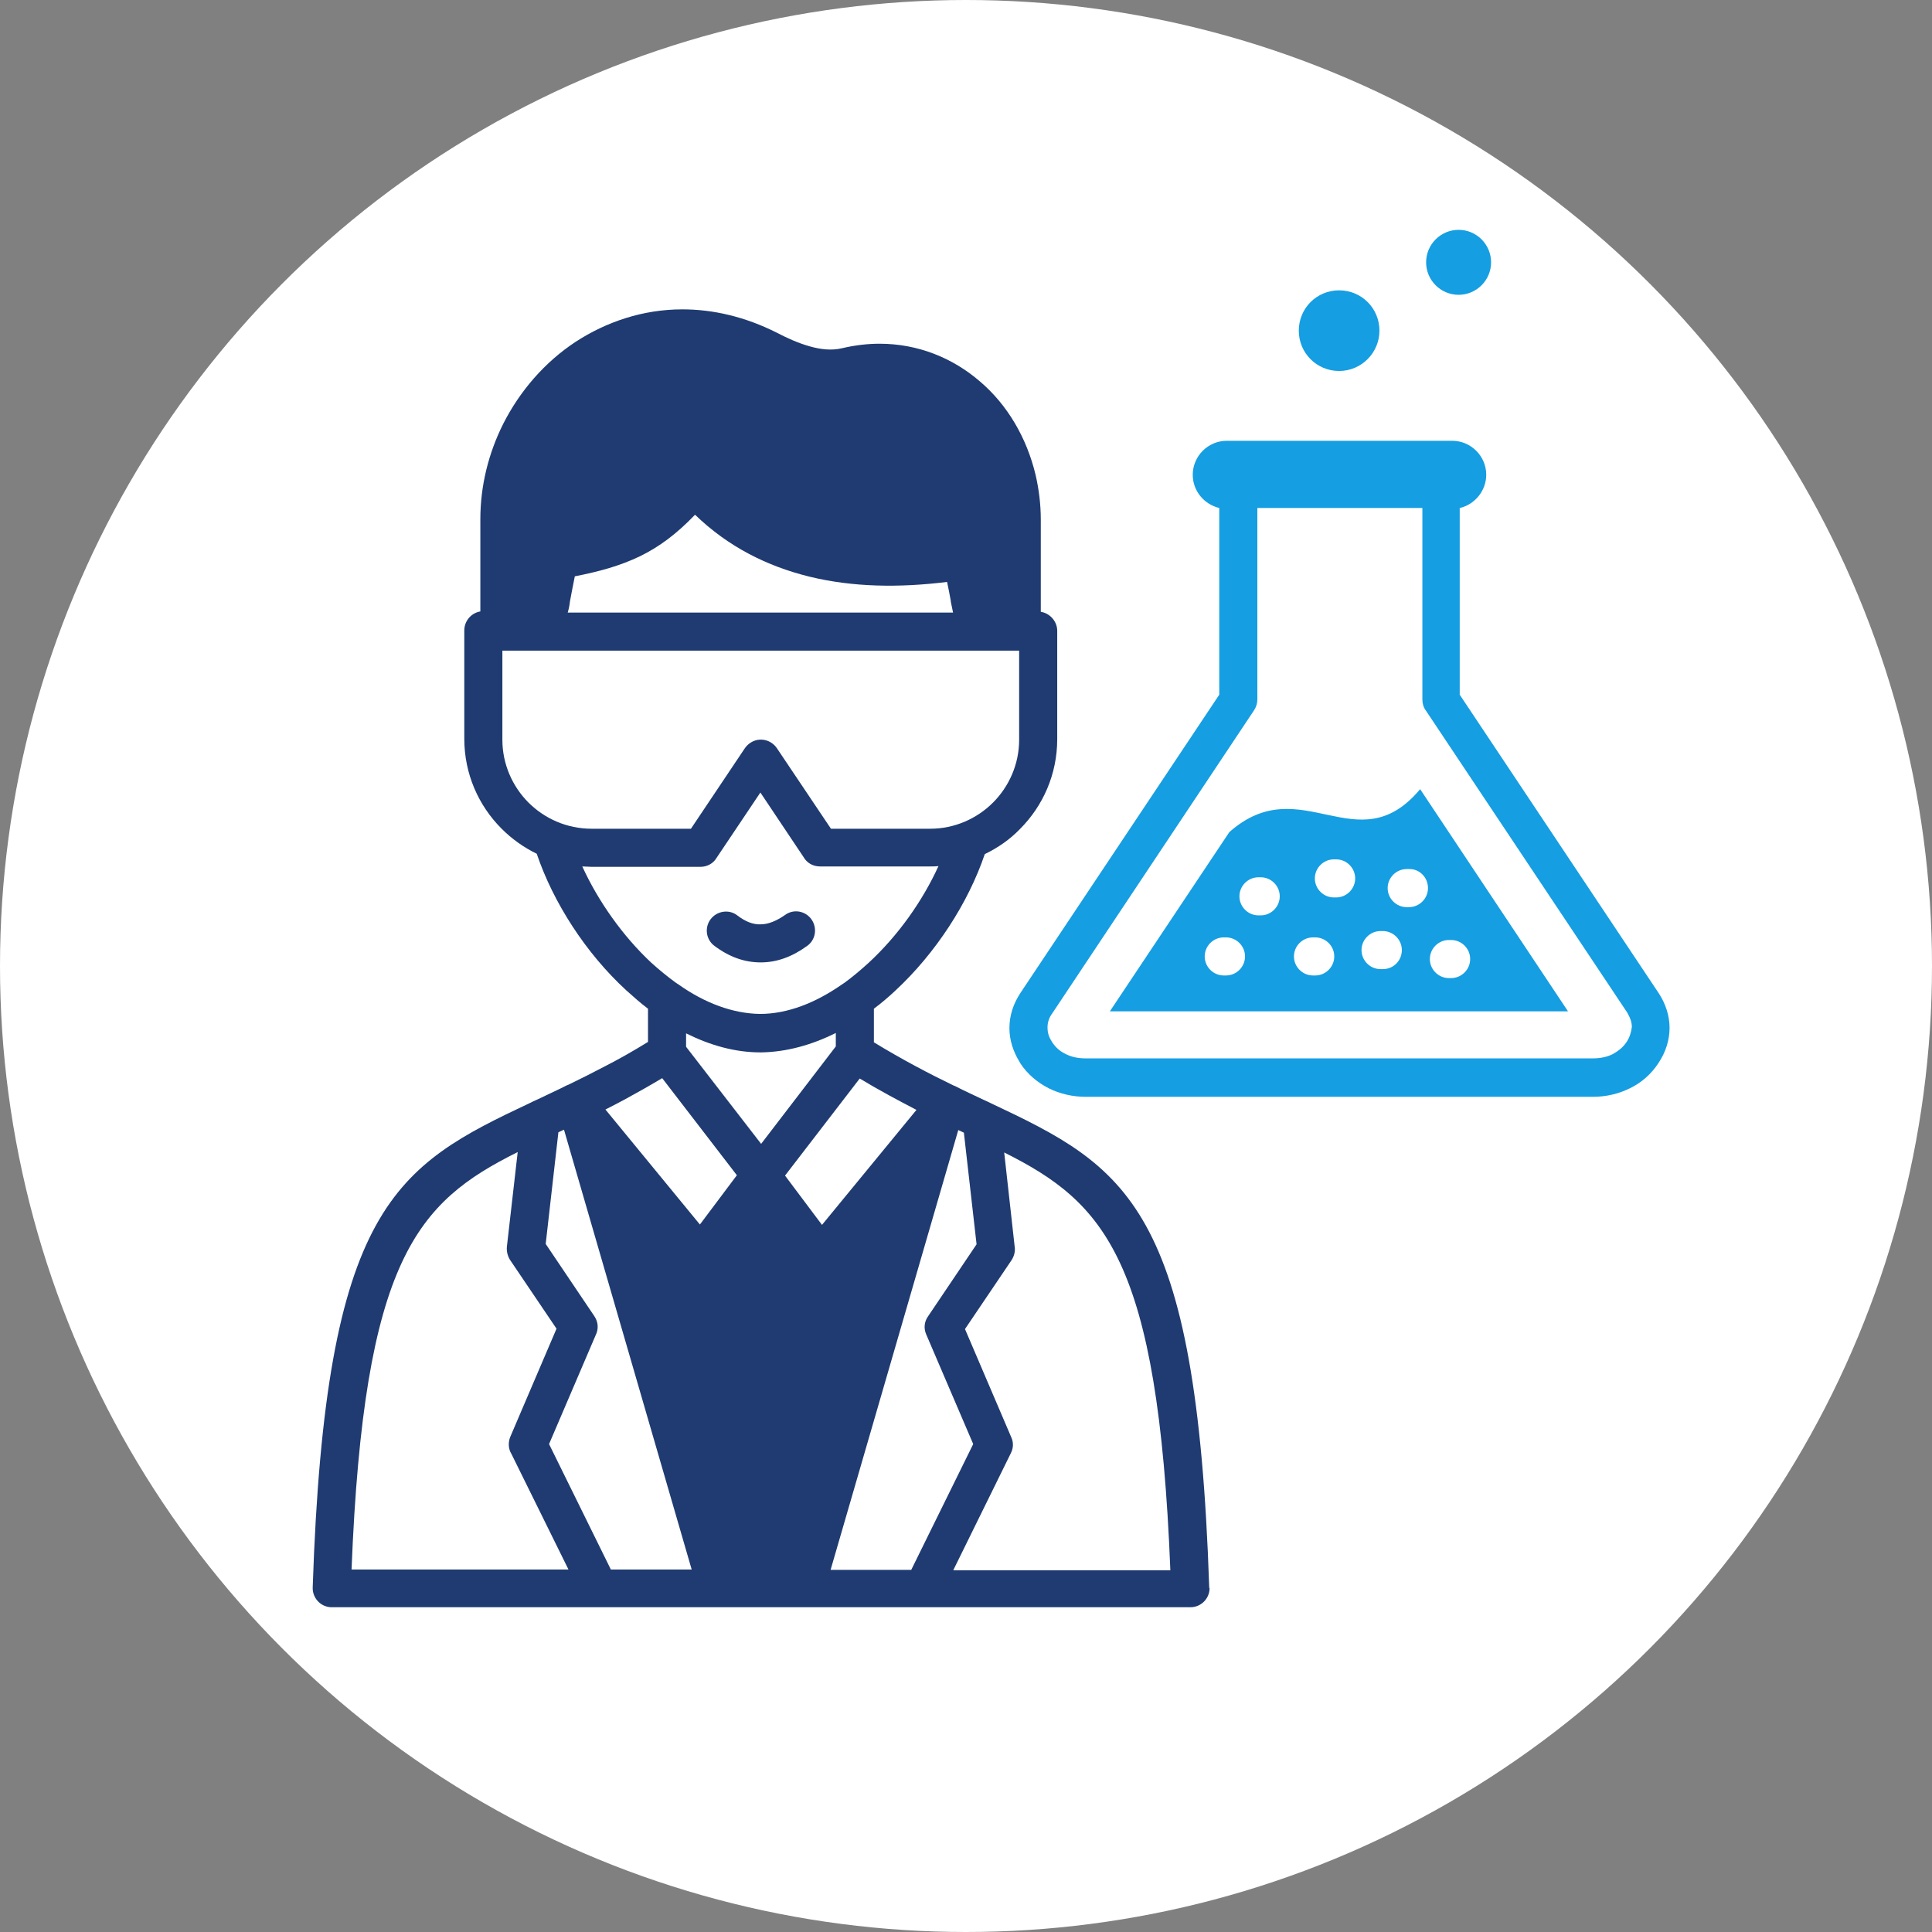
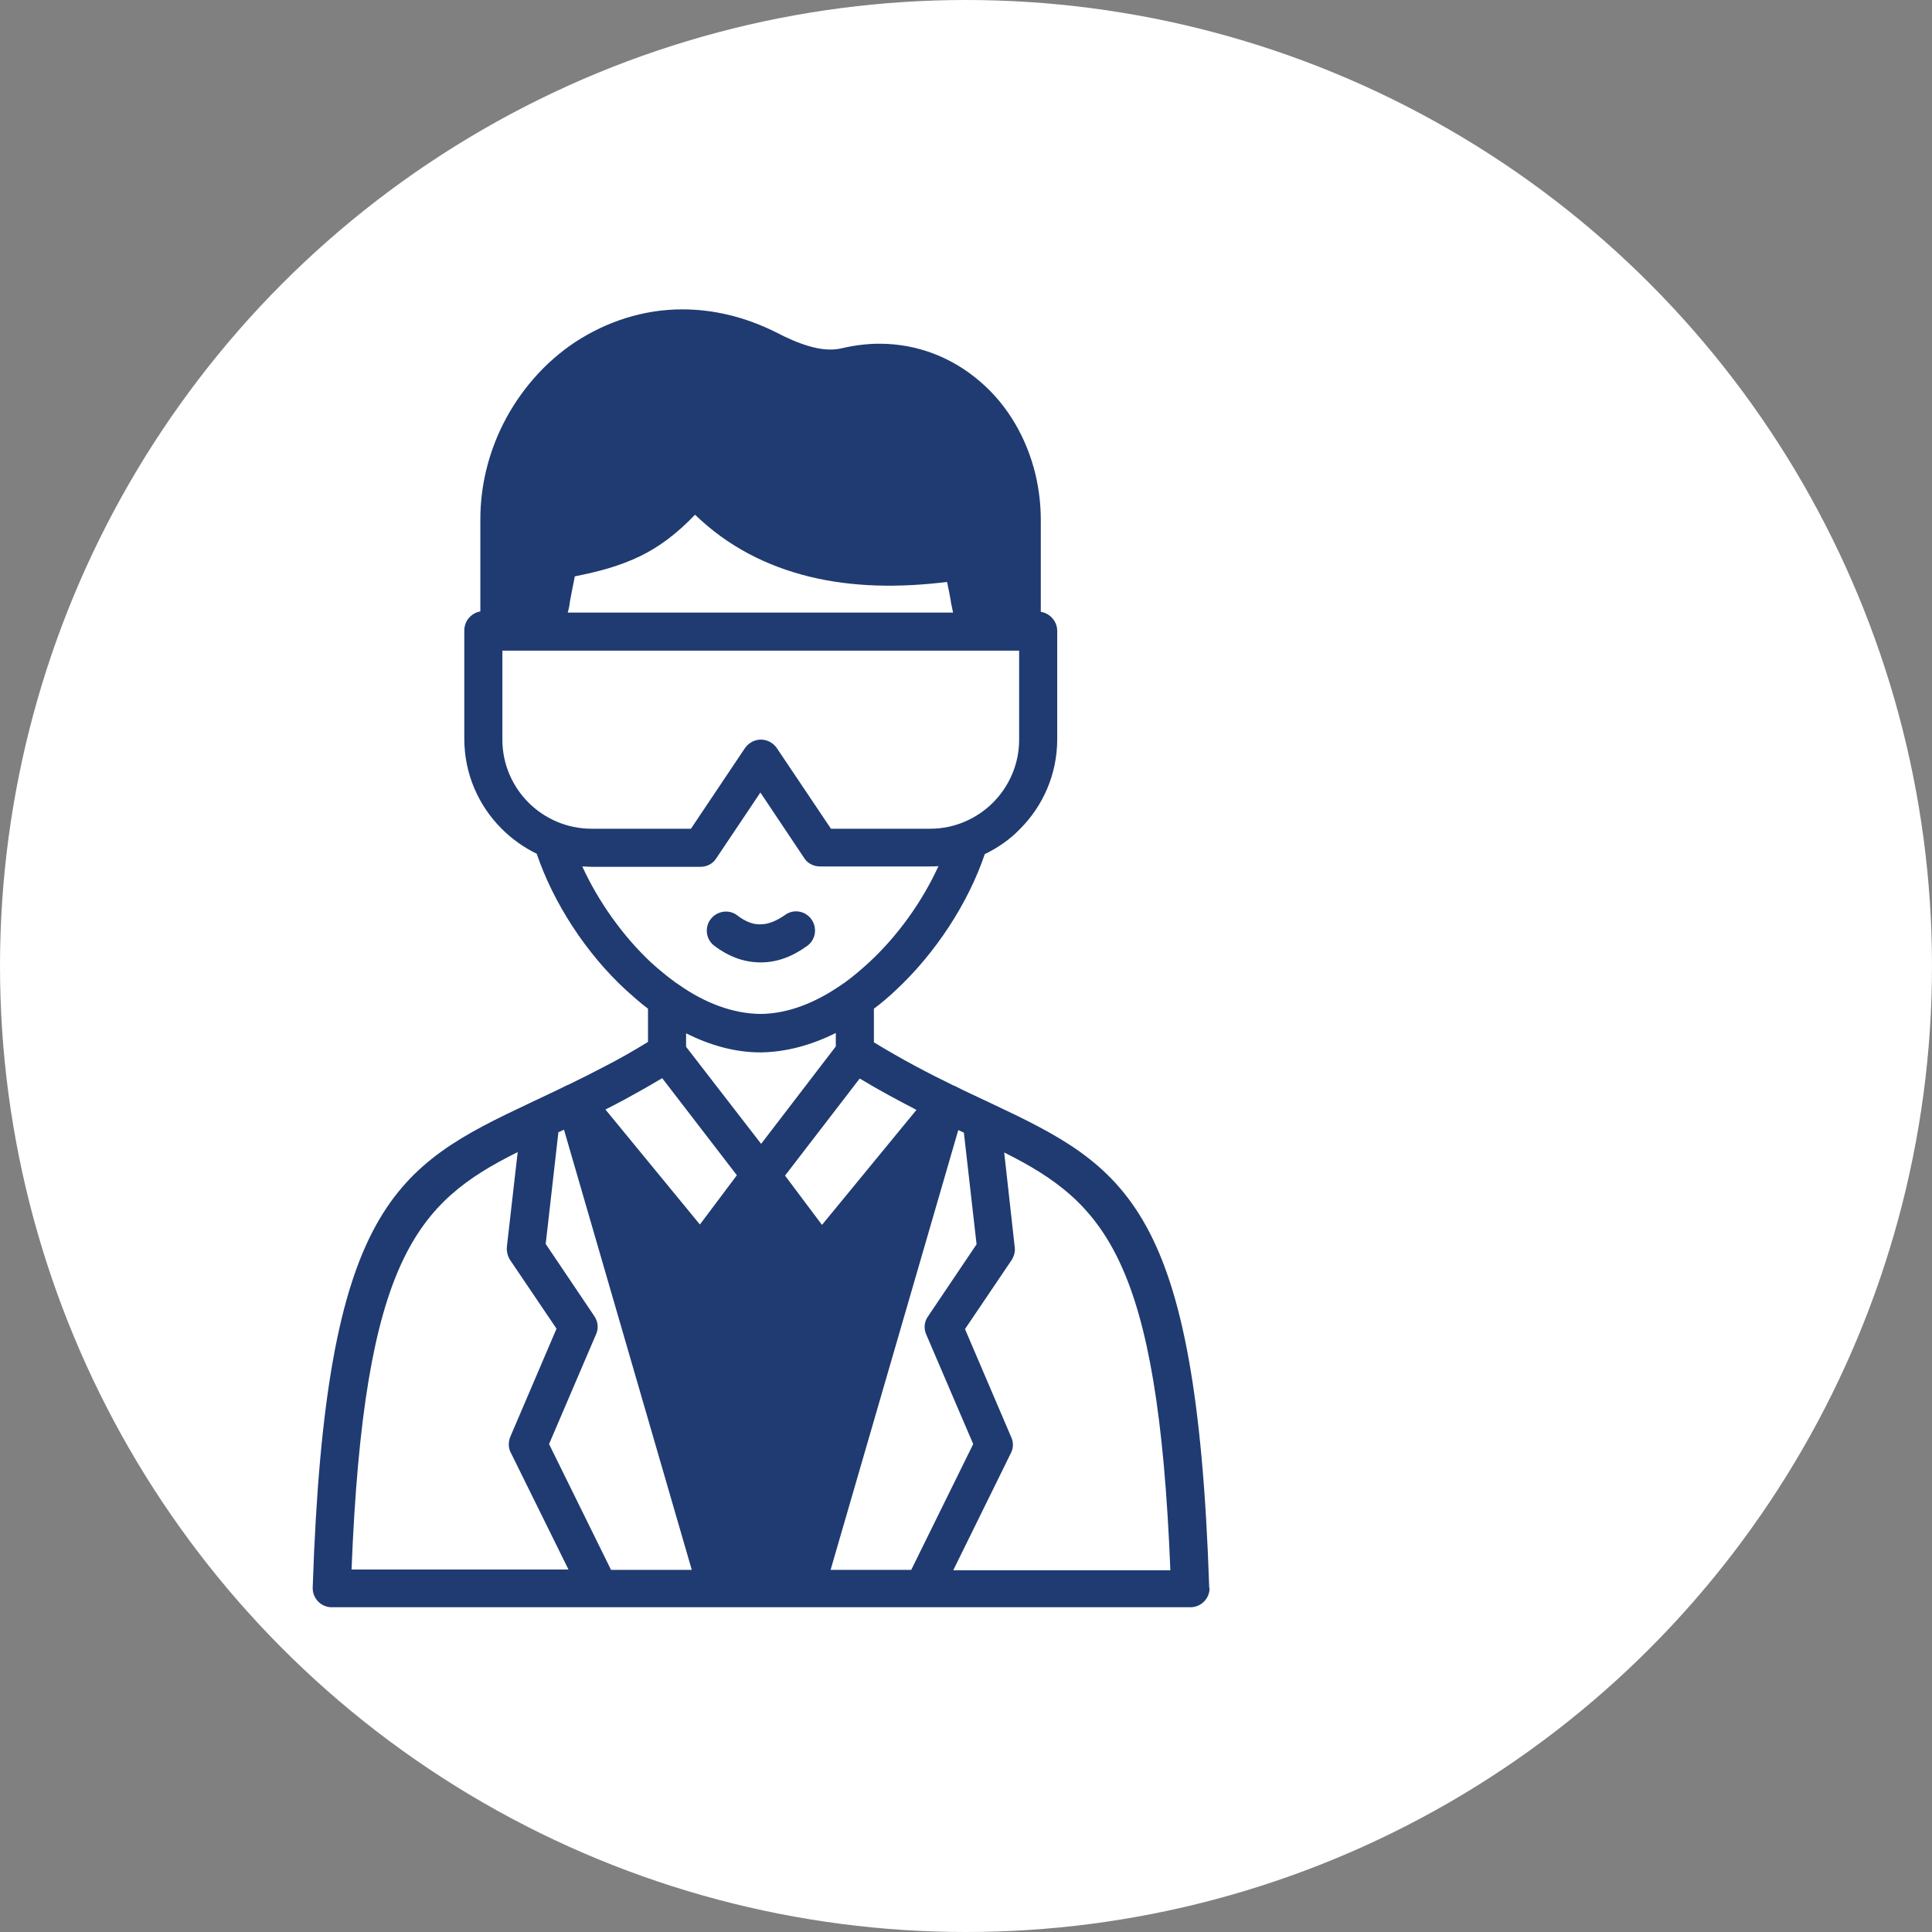
<svg xmlns="http://www.w3.org/2000/svg" width="346" height="346" viewBox="0 0 346 346" fill="none">
  <rect x="0" y="0" width="346" height="346" fill="#808080" stroke="none" />
  <circle cx="173" cy="173" r="173" fill="white" />
-   <path d="M216.552 284.159C214.278 215.887 201.707 209 177.434 197.565C177.301 197.498 177.167 197.432 177.033 197.365L176.297 197.03C174.626 196.228 172.82 195.426 171.015 194.489C170.948 194.489 170.881 194.422 170.814 194.422C166.401 192.283 161.653 189.809 156.505 186.666V180.648C157.842 179.645 159.112 178.575 160.316 177.438C167.605 170.684 173.422 161.657 176.364 152.964C178.705 151.828 180.844 150.357 182.65 148.484C186.796 144.338 189.337 138.655 189.337 132.369V112.977C189.337 111.306 188.066 109.835 186.394 109.567V93.051C186.394 90.309 186.06 87.635 185.458 85.027C183.854 78.34 180.376 72.456 175.495 68.31C170.614 64.097 164.395 61.556 157.508 61.556C155.368 61.556 153.094 61.824 150.821 62.358C148.882 62.827 146.876 62.559 145.003 62.024C142.864 61.422 140.857 60.486 139.186 59.617C133.368 56.675 127.618 55.404 122.201 55.404C115.18 55.404 108.627 57.611 103.077 61.222C97.594 64.833 93.114 69.981 90.105 75.933C87.497 81.148 86.026 86.966 86.026 92.984V109.5C84.421 109.768 83.151 111.172 83.151 112.911V132.302C83.151 138.588 85.692 144.272 89.837 148.417C91.643 150.223 93.782 151.761 96.123 152.898C99.065 161.59 104.883 170.684 112.171 177.371C113.442 178.508 114.712 179.645 116.05 180.648V186.599C113.442 188.204 110.968 189.608 108.627 190.812C106.22 192.082 103.946 193.219 101.74 194.289C101.673 194.289 101.606 194.356 101.539 194.356C101.138 194.556 100.737 194.757 100.336 194.957C99.065 195.559 97.661 196.228 96.257 196.897L95.521 197.231C95.387 197.298 95.254 197.365 95.12 197.432C70.847 208.866 58.276 215.82 56.002 284.293C55.935 286.165 57.406 287.77 59.279 287.837H59.413H213.209C215.081 287.837 216.619 286.299 216.619 284.427C216.552 284.427 216.552 284.293 216.552 284.159ZM102.074 107.695C102.342 106.291 102.609 104.82 102.943 103.215C107.357 102.346 111.034 101.342 114.645 99.604C118.056 97.932 121.131 95.659 124.475 92.182C130.426 97.932 137.38 101.409 145.003 103.282C152.693 105.154 160.985 105.288 169.611 104.218C169.878 105.421 170.079 106.558 170.279 107.628V107.762C170.413 108.431 170.547 109.099 170.681 109.701H101.673C101.874 109.032 102.007 108.364 102.074 107.695ZM94.652 143.737C91.776 140.861 89.971 136.849 89.971 132.503V116.521H136.244H182.516V132.503C182.516 136.849 180.711 140.861 177.835 143.737C174.96 146.612 170.948 148.417 166.602 148.417H148.815L139.119 133.974C138.049 132.436 135.976 131.968 134.371 133.038C133.97 133.305 133.636 133.64 133.368 134.041L123.739 148.417H105.953C101.539 148.417 97.527 146.612 94.652 143.737ZM104.281 155.171C104.816 155.171 105.351 155.238 105.886 155.238H125.478C126.548 155.238 127.685 154.703 128.286 153.7L136.177 141.931L143.867 153.432C144.468 154.502 145.538 155.171 146.876 155.171H166.468C167.003 155.171 167.538 155.171 168.073 155.104C165.197 161.39 160.851 167.542 155.568 172.423C154.164 173.693 152.76 174.897 151.289 175.967C151.088 176.101 150.888 176.234 150.687 176.368C146.073 179.578 141.058 181.584 136.11 181.584C131.162 181.517 126.147 179.578 121.6 176.368C121.399 176.234 121.198 176.101 120.998 175.967C119.527 174.897 118.056 173.693 116.651 172.423C111.569 167.675 107.156 161.457 104.281 155.171ZM62.956 281.15C65.163 225.449 74.725 215.285 92.713 206.325L90.773 223.309C90.707 224.112 90.907 224.914 91.308 225.583L99.667 237.953L91.375 257.345C90.974 258.348 91.041 259.485 91.576 260.354L101.807 281.083H62.956V281.15ZM109.43 281.15L98.33 258.616L106.688 239.09C107.223 238.02 107.156 236.75 106.421 235.68L97.728 222.775L100.001 202.781L101.004 202.313L123.873 281.083H109.43V281.15ZM125.344 219.297L108.427 198.702C109.496 198.167 110.633 197.565 111.77 196.963C113.977 195.76 116.25 194.489 118.591 193.085L131.964 210.471L125.344 219.297ZM122.87 187.468V185.061C127.15 187.201 131.63 188.471 136.177 188.471H136.311C140.858 188.404 145.405 187.134 149.684 184.994V187.401L136.311 204.854L122.87 187.468ZM140.59 210.538L153.964 193.152C157.508 195.292 160.918 197.097 164.128 198.769L147.21 219.364L140.59 210.538ZM148.748 281.15L171.617 202.38L172.62 202.848L174.893 222.841L166.2 235.747C165.532 236.683 165.398 237.887 165.866 238.957L174.291 258.616L163.191 281.15H148.748ZM170.747 281.15L181.045 260.221C181.513 259.284 181.513 258.281 181.112 257.412L172.82 238.02L181.179 225.65C181.647 224.914 181.847 224.045 181.714 223.243L179.841 206.392C197.829 215.419 207.391 225.516 209.598 281.217H170.747V281.15ZM127.283 164.6C128.42 163.128 130.56 162.794 132.031 163.931C133.502 165.068 134.906 165.602 136.244 165.536C137.581 165.536 139.052 164.934 140.59 163.864C142.128 162.727 144.268 163.128 145.338 164.666C146.408 166.204 146.073 168.344 144.535 169.414C141.861 171.353 139.119 172.356 136.244 172.356C133.368 172.356 130.627 171.42 127.885 169.347C126.414 168.21 126.147 166.071 127.283 164.6Z" fill="#1F3B71" />
-   <path fill-rule="evenodd" clip-rule="evenodd" d="M297.127 177.974C297.061 177.907 297.06 177.84 296.994 177.773L261.42 124.413V91.112C261.42 91.046 261.42 90.979 261.42 90.979C264.095 90.377 266.168 87.903 266.168 85.027C266.168 81.684 263.426 78.942 260.083 78.942H219.694C216.351 78.942 213.609 81.684 213.609 85.027C213.609 87.903 215.615 90.31 218.357 90.979C218.357 91.046 218.357 91.112 218.357 91.112V124.413L182.783 177.773C181.446 179.779 180.777 181.919 180.777 184.126C180.777 186.265 181.446 188.338 182.65 190.277C182.65 190.344 182.716 190.344 182.716 190.411C183.987 192.35 185.726 193.821 187.798 194.891C189.805 195.894 192.078 196.429 194.485 196.429H285.225C287.632 196.429 289.906 195.894 291.912 194.891C293.985 193.888 295.723 192.35 296.994 190.411C298.331 188.405 299 186.265 299 184.059C299 181.986 298.331 179.846 297.127 177.974ZM291.31 186.6C290.708 187.536 289.839 188.204 288.903 188.739C287.9 189.274 286.629 189.542 285.292 189.542H194.418C193.014 189.542 191.811 189.274 190.808 188.739C189.805 188.271 189.002 187.536 188.4 186.6L188.333 186.466C187.798 185.664 187.598 184.861 187.598 183.992C187.598 183.123 187.865 182.253 188.467 181.451L224.576 127.221C224.977 126.619 225.178 125.951 225.178 125.282V90.979H254.733V125.282C254.733 126.017 254.934 126.686 255.335 127.221L291.444 181.384C291.444 181.451 291.51 181.451 291.51 181.518C291.979 182.32 292.246 183.123 292.246 183.925C292.112 184.928 291.845 185.797 291.31 186.6ZM232.6 59.216C232.6 55.204 235.81 51.995 239.822 51.995C243.834 51.995 247.043 55.204 247.043 59.216C247.043 63.162 243.834 66.438 239.822 66.438C235.81 66.438 232.6 63.228 232.6 59.216ZM220.162 149.02L198.765 181.117H280.812L254.332 141.33C243.098 154.771 233.001 137.652 220.162 149.02ZM219.561 174.697H219.159C217.287 174.697 215.749 173.159 215.749 171.287C215.749 169.415 217.287 167.877 219.159 167.877H219.561C221.433 167.877 222.971 169.415 222.971 171.287C222.971 173.159 221.433 174.697 219.561 174.697ZM225.779 163.932H225.378C223.506 163.932 221.968 162.394 221.968 160.521C221.968 158.649 223.506 157.111 225.378 157.111H225.779C227.652 157.111 229.19 158.649 229.19 160.521C229.19 162.394 227.652 163.932 225.779 163.932ZM235.542 174.697H235.141C233.269 174.697 231.731 173.159 231.731 171.287C231.731 169.415 233.269 167.877 235.141 167.877H235.542C237.414 167.877 238.952 169.415 238.952 171.287C238.952 173.159 237.414 174.697 235.542 174.697ZM239.287 160.722H238.885C237.013 160.722 235.475 159.184 235.475 157.312C235.475 155.439 237.013 153.901 238.885 153.901H239.287C241.159 153.901 242.697 155.439 242.697 157.312C242.697 159.184 241.159 160.722 239.287 160.722ZM247.645 173.56H247.244C245.372 173.56 243.834 172.022 243.834 170.15C243.834 168.278 245.372 166.74 247.244 166.74H247.645C249.517 166.74 251.055 168.278 251.055 170.15C251.055 172.022 249.584 173.56 247.645 173.56ZM259.481 168.345H259.882C261.754 168.345 263.292 169.883 263.292 171.755C263.292 173.627 261.754 175.165 259.882 175.165H259.481C257.608 175.165 256.071 173.627 256.071 171.755C256.071 169.883 257.608 168.345 259.481 168.345ZM255.736 159.05C255.736 160.922 254.198 162.46 252.326 162.46H251.925C250.052 162.46 248.514 160.922 248.514 159.05C248.514 157.178 250.052 155.64 251.925 155.64H252.326C254.198 155.573 255.736 157.111 255.736 159.05ZM255.402 46.98C255.402 43.77 258.01 41.162 261.219 41.162C264.429 41.162 267.037 43.77 267.037 46.98C267.037 50.189 264.429 52.797 261.219 52.797C258.01 52.797 255.402 50.189 255.402 46.98Z" fill="#159EE2" />
+   <path d="M216.552 284.159C214.278 215.887 201.707 209 177.434 197.565C177.301 197.498 177.167 197.432 177.033 197.365L176.297 197.03C174.626 196.228 172.82 195.426 171.015 194.489C170.948 194.489 170.881 194.422 170.814 194.422C166.401 192.283 161.653 189.809 156.505 186.666V180.648C157.842 179.645 159.112 178.575 160.316 177.438C167.605 170.684 173.422 161.657 176.364 152.964C178.705 151.828 180.844 150.357 182.65 148.484C186.796 144.338 189.337 138.655 189.337 132.369V112.977C189.337 111.306 188.066 109.835 186.394 109.567V93.051C186.394 90.309 186.06 87.635 185.458 85.027C183.854 78.34 180.376 72.456 175.495 68.31C170.614 64.097 164.395 61.556 157.508 61.556C155.368 61.556 153.094 61.824 150.821 62.358C148.882 62.827 146.876 62.559 145.003 62.024C142.864 61.422 140.857 60.486 139.186 59.617C133.368 56.675 127.618 55.404 122.201 55.404C115.18 55.404 108.627 57.611 103.077 61.222C97.594 64.833 93.114 69.981 90.105 75.933C87.497 81.148 86.026 86.966 86.026 92.984V109.5C84.421 109.768 83.151 111.172 83.151 112.911V132.302C83.151 138.588 85.692 144.272 89.837 148.417C91.643 150.223 93.782 151.761 96.123 152.898C99.065 161.59 104.883 170.684 112.171 177.371C113.442 178.508 114.712 179.645 116.05 180.648V186.599C113.442 188.204 110.968 189.608 108.627 190.812C106.22 192.082 103.946 193.219 101.74 194.289C101.673 194.289 101.606 194.356 101.539 194.356C101.138 194.556 100.737 194.757 100.336 194.957C99.065 195.559 97.661 196.228 96.257 196.897L95.521 197.231C95.387 197.298 95.254 197.365 95.12 197.432C70.847 208.866 58.276 215.82 56.002 284.293C55.935 286.165 57.406 287.77 59.279 287.837H59.413H213.209C215.081 287.837 216.619 286.299 216.619 284.427C216.552 284.427 216.552 284.293 216.552 284.159ZM102.074 107.695C102.342 106.291 102.609 104.82 102.943 103.215C107.357 102.346 111.034 101.342 114.645 99.604C118.056 97.932 121.131 95.659 124.475 92.182C130.426 97.932 137.38 101.409 145.003 103.282C152.693 105.154 160.985 105.288 169.611 104.218C169.878 105.421 170.079 106.558 170.279 107.628V107.762C170.413 108.431 170.547 109.099 170.681 109.701H101.673C101.874 109.032 102.007 108.364 102.074 107.695ZM94.652 143.737C91.776 140.861 89.971 136.849 89.971 132.503V116.521H136.244H182.516V132.503C182.516 136.849 180.711 140.861 177.835 143.737C174.96 146.612 170.948 148.417 166.602 148.417H148.815L139.119 133.974C138.049 132.436 135.976 131.968 134.371 133.038C133.97 133.305 133.636 133.64 133.368 134.041L123.739 148.417H105.953C101.539 148.417 97.527 146.612 94.652 143.737ZM104.281 155.171C104.816 155.171 105.351 155.238 105.886 155.238H125.478C126.548 155.238 127.685 154.703 128.286 153.7L136.177 141.931L143.867 153.432C144.468 154.502 145.538 155.171 146.876 155.171H166.468C167.003 155.171 167.538 155.171 168.073 155.104C165.197 161.39 160.851 167.542 155.568 172.423C154.164 173.693 152.76 174.897 151.289 175.967C151.088 176.101 150.888 176.234 150.687 176.368C146.073 179.578 141.058 181.584 136.11 181.584C131.162 181.517 126.147 179.578 121.6 176.368C121.399 176.234 121.198 176.101 120.998 175.967C119.527 174.897 118.056 173.693 116.651 172.423C111.569 167.675 107.156 161.457 104.281 155.171ZM62.956 281.15C65.163 225.449 74.725 215.285 92.713 206.325L90.773 223.309C90.707 224.112 90.907 224.914 91.308 225.583L99.667 237.953L91.375 257.345C90.974 258.348 91.041 259.485 91.576 260.354L101.807 281.083H62.956V281.15ZM109.43 281.15L98.33 258.616L106.688 239.09C107.223 238.02 107.156 236.75 106.421 235.68L97.728 222.775L100.001 202.781L101.004 202.313L123.873 281.083V281.15ZM125.344 219.297L108.427 198.702C109.496 198.167 110.633 197.565 111.77 196.963C113.977 195.76 116.25 194.489 118.591 193.085L131.964 210.471L125.344 219.297ZM122.87 187.468V185.061C127.15 187.201 131.63 188.471 136.177 188.471H136.311C140.858 188.404 145.405 187.134 149.684 184.994V187.401L136.311 204.854L122.87 187.468ZM140.59 210.538L153.964 193.152C157.508 195.292 160.918 197.097 164.128 198.769L147.21 219.364L140.59 210.538ZM148.748 281.15L171.617 202.38L172.62 202.848L174.893 222.841L166.2 235.747C165.532 236.683 165.398 237.887 165.866 238.957L174.291 258.616L163.191 281.15H148.748ZM170.747 281.15L181.045 260.221C181.513 259.284 181.513 258.281 181.112 257.412L172.82 238.02L181.179 225.65C181.647 224.914 181.847 224.045 181.714 223.243L179.841 206.392C197.829 215.419 207.391 225.516 209.598 281.217H170.747V281.15ZM127.283 164.6C128.42 163.128 130.56 162.794 132.031 163.931C133.502 165.068 134.906 165.602 136.244 165.536C137.581 165.536 139.052 164.934 140.59 163.864C142.128 162.727 144.268 163.128 145.338 164.666C146.408 166.204 146.073 168.344 144.535 169.414C141.861 171.353 139.119 172.356 136.244 172.356C133.368 172.356 130.627 171.42 127.885 169.347C126.414 168.21 126.147 166.071 127.283 164.6Z" fill="#1F3B71" />
</svg>